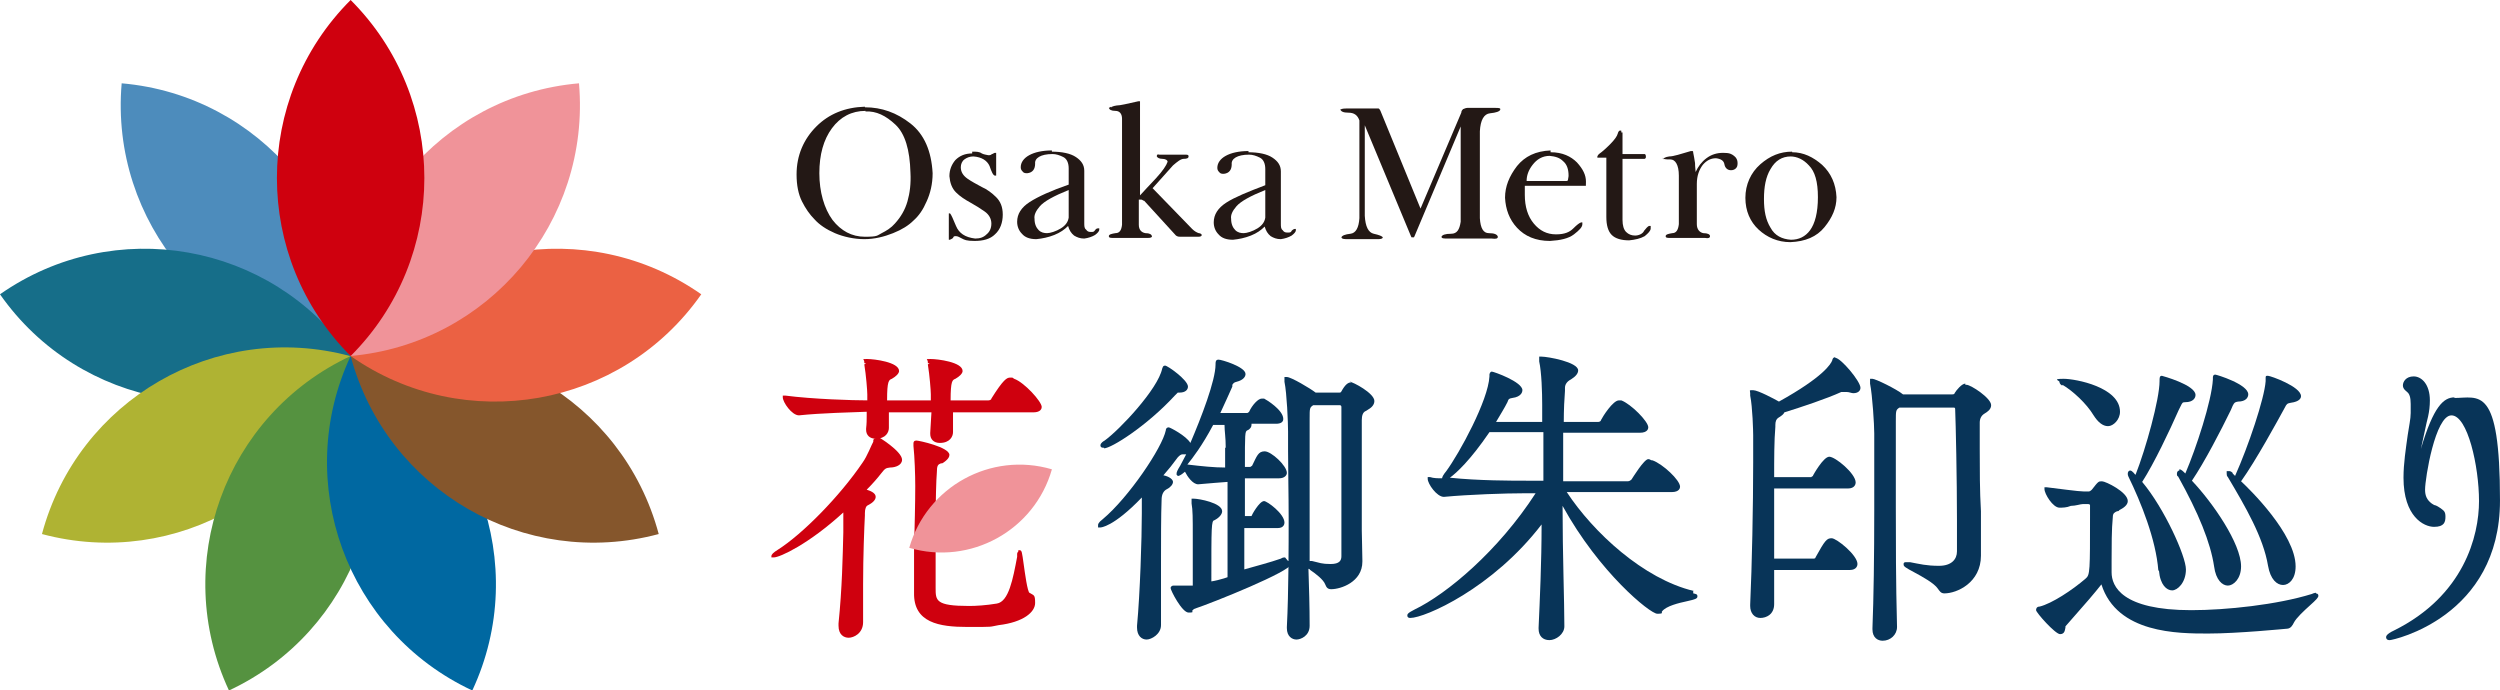
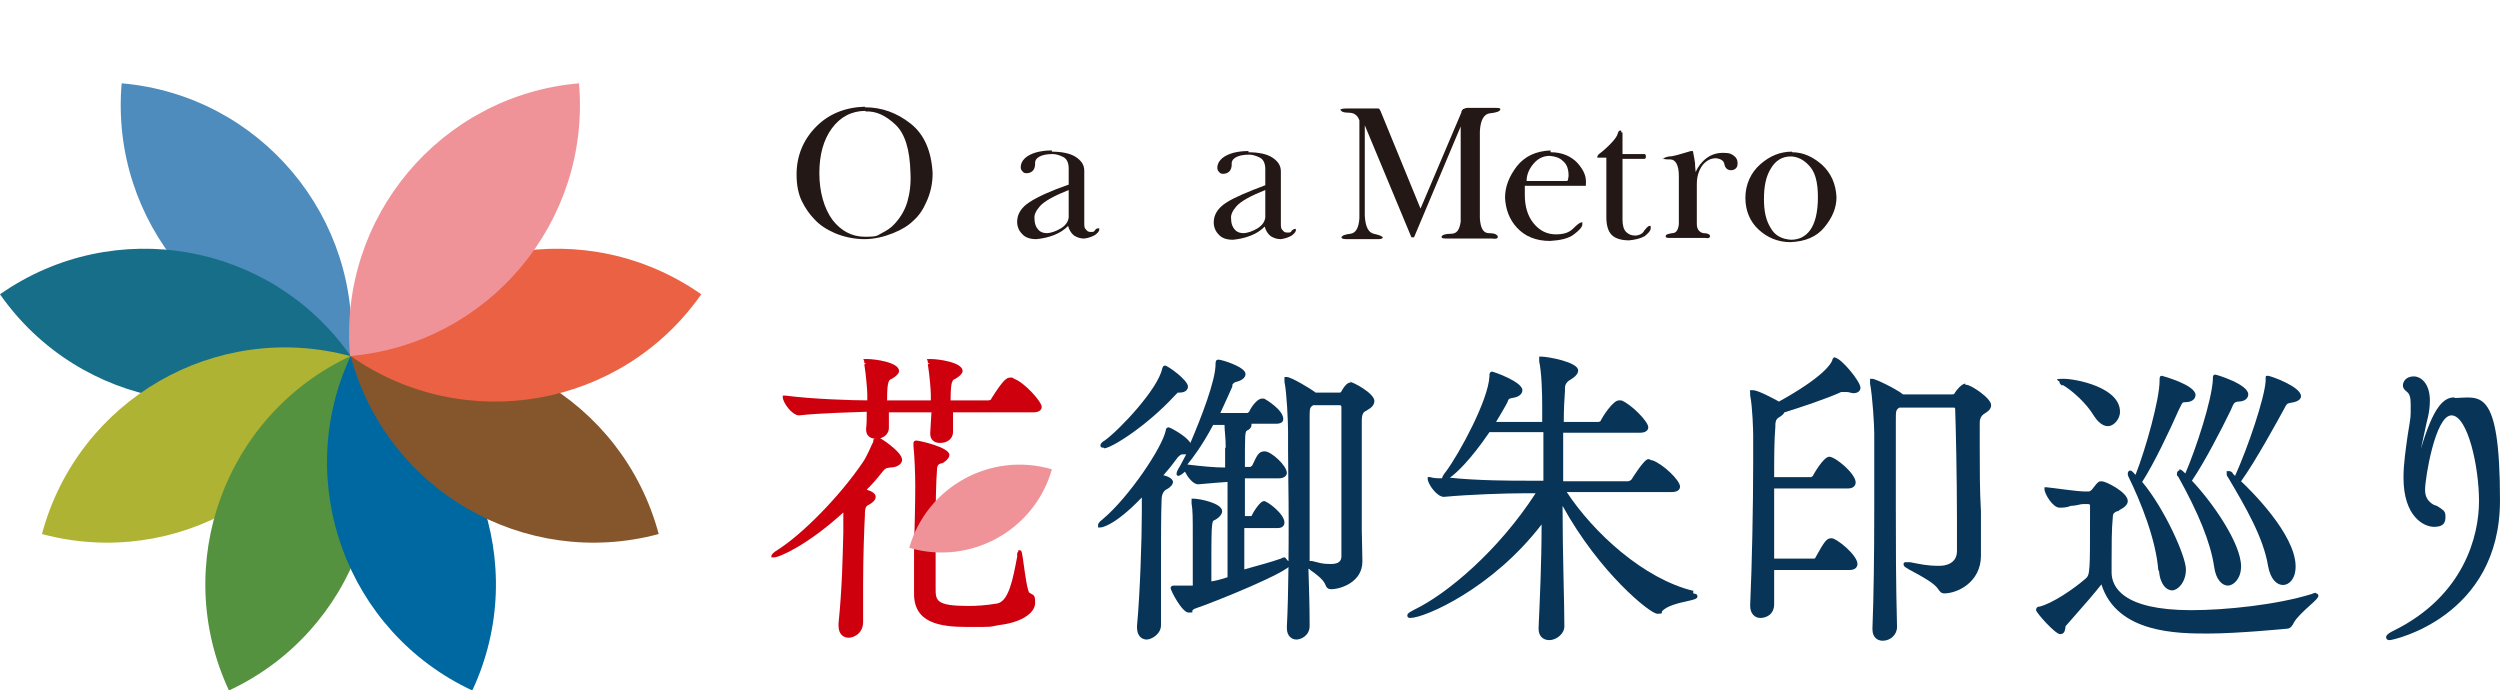
<svg xmlns="http://www.w3.org/2000/svg" viewBox="0 0 417.1 115.2">
  <defs>
    <style>      .cls-1 {        fill: #231815;      }      .cls-2 {        fill: #eb6143;      }      .cls-3 {        fill: #083458;      }      .cls-4 {        fill: #f09399;      }      .cls-5 {        fill: #559240;      }      .cls-6 {        fill: #4d8cbc;      }      .cls-7 {        fill: #cf000e;      }      .cls-8 {        fill: #0068a1;      }      .cls-9 {        fill: #166e89;      }      .cls-10 {        fill: #85562c;      }      .cls-11 {        fill: #afb333;      }    </style>
  </defs>
  <g>
    <g id="_レイヤー_1" data-name="レイヤー_1">
      <g id="_レイヤー_1-2" data-name="_レイヤー_1">
        <g>
          <g>
            <path class="cls-7" d="M146.1,73.1c-.3,0-.4.3-.4.4v.2c-.3.5-1,2.4-1.8,3.5-3.8,5.6-10,11.9-14.1,14.5-.8.5-1.1.8-1.1,1.1h0v.2s.2,0,.4,0c1,0,5.8-2.2,11.6-7.5v3.3c-.1,4-.2,9.4-.8,15.2v.4c0,1.5.9,2,1.7,2s2.4-.7,2.4-2.6v-6.3c0-4.8.2-9.6.3-11.5v-.4c0-.7.2-1.2.5-1.3.8-.4,1.3-.9,1.3-1.4s-.5-.9-1.5-1.2c.9-.9,1.7-1.8,2.4-2.7s.8-.9,1.5-1c.9,0,2-.4,2-1.3,0-1.4-4-3.9-4.2-3.9l-.2.2Z" />
            <path class="cls-7" d="M168.9,63h-.4c-.5,0-1.1.3-3.1,3.5,0,.2-.3.3-.5.3h-6.3c0-3.3.3-3.4.8-3.6.7-.4,1.2-.9,1.2-1.3,0-1.5-4.2-2-5.3-2s-.5,0-.5.5v.2h.3l-.3.2c.3,1.8.5,4.4.5,5v1h-7.3c0-3.3.3-3.4.8-3.6.7-.4,1.2-.9,1.2-1.3,0-1.5-4.2-2-5.3-2s-.5,0-.5.5v.2h.3l-.3.2c.3,1.8.5,4.4.5,5v1c-2.4,0-9.1-.2-13.7-.8h-.4v.3c0,.8,1.5,3,2.7,3h0c3.8-.4,8.9-.5,11.3-.6v.7c0,.6,0,1.3-.1,2.1v.2c0,.9.6,1.5,1.6,1.5,1.7,0,2.2-1.1,2.2-1.8v-2.6h7.1l-.2,3.4v.2c0,.9.6,1.5,1.6,1.5,1.7,0,2.2-1.1,2.2-1.8v-3.3h13.4c1.3,0,1.4-.7,1.4-.9,0-.9-2.9-4.1-4.6-4.7l-.3-.2Z" />
            <path class="cls-7" d="M171.8,99c-.4-.3-.8-3.4-1-4.8-.3-2.1-.3-2.4-.7-2.4h-.2v.2s-.2.2-.2.4v.5c-.7,3.7-1.4,7.5-3.4,7.8-1.8.3-3.5.4-4.6.4-5.6,0-5.6-.9-5.6-3v-8.8c3.7-1.1,8.7-3.2,11.5-4.6h.9c.4,0,.7.2,1,.2.8,0,1.2-.5,1.2-1,0-1.4-3.7-4.8-4.2-4.8s-.5.3-.5.5c-.4,1.2-3.2,3.9-9.9,7.7,0-3.9.1-7.3.2-8.4,0-1.3.2-1.4.7-1.6h.2c1-.6,1.2-1.1,1.2-1.4,0-1.3-5.1-2.4-5.5-2.4s-.5.2-.5.5v.4c.2,1.9.3,4.8.3,6.7,0,2.9-.1,6.7-.2,10.6v7.2c-.1,5,4.2,5.7,8.9,5.7s3.5,0,5.2-.3c4.2-.5,6.1-2.2,6.1-3.7s-.2-1.2-1.1-1.8l.2.2Z" />
          </g>
          <g>
            <path class="cls-3" d="M184.2,74.8c1.2,0,7.1-3.7,11.8-8.8.4-.4.5-.5.5-.5h.3c1,0,1.4-.5,1.4-1,0-1.1-3.4-3.5-3.8-3.5s-.4.3-.5.5c-.7,3.4-7.1,10.2-9.6,12-.7.4-.7.7-.7.8s0,.4.5.4h.1Z" />
            <path class="cls-3" d="M225.4,63.8c-.5,0-1,.4-1.6,1.5-.1.2-.2.2-.4.2h-3.9c-.9-.7-4.1-2.6-4.8-2.6h-.4v.8c.4,1.9.6,6.8.6,8.3v3.1c0,3.4.1,7.4.1,11.5s0,12.2-.3,18v.2c0,1.4.9,1.9,1.6,1.9s2.2-.6,2.2-2.3c0-3.2-.1-6.4-.2-9.5,0,0,.2,0,.3.2.9.6,2.2,1.6,2.5,2.4.2.5.4.8,1,.8,1.6,0,5.2-1.2,5.2-4.6v-.2c0-1.2-.1-4.1-.1-5v-18.4q0-1.2.6-1.5c.1,0,.3-.2.5-.3.7-.4,1-.9,1-1.4,0-1.3-3.6-3.2-4.1-3.2h.2ZM218.5,93.6v-23.7c0-1.8,0-1.9.6-2.3h4.4q.3,0,.3.3v24.9c0,.7-.3,1.3-1.8,1.3s-1.8-.2-3.1-.5h-.4Z" />
            <path class="cls-3" d="M214.4,93c-.2,0-.4,0-.7.2-1.7.6-4,1.2-6.1,1.8v-6.9h5.6c1,0,1.1-.7,1.1-.9,0-1.5-2.9-3.6-3.4-3.6-.8,0-2.1,2.4-2.1,2.5,0,0,0,0-.1,0h-1v-6.3h5.7c.9,0,1.3-.5,1.3-.9,0-1.2-2.6-3.6-3.7-3.6s-1.3.8-2.1,2.4c0,0-.3.2-.3.2h-.9c0-5.6,0-5.9.4-6.1.5-.2.7-.6.7-.9s0,0,0-.2h4.1c.8,0,1.2-.3,1.2-.8,0-1.5-2.8-3.2-3.2-3.4-.1,0-.3,0-.4,0-.6,0-1.6,1.1-2.1,2.2,0,0-.2.2-.3.2h-4.5c.8-1.7,1.5-3.3,2-4.4v-.3c.2-.3.3-.4.7-.5,1.2-.3,1.5-.9,1.5-1.3,0-1.2-4-2.4-4.5-2.4s-.5.4-.5.8c0,2.7-2.4,8.9-4.2,13.1-.7-1.2-3.4-2.6-3.6-2.6-.4,0-.5.3-.5.5-.6,2.9-6.2,11.2-10.5,14.8-.8.6-.8.9-.8,1v.4h.4s2.1,0,6.9-5v2.6c0,4.2-.3,13.5-.8,18.8v.3c0,1.4.8,2,1.6,2s2.4-.9,2.4-2.4v-10.5c0-3.9,0-7.8.1-10.4,0-.9.3-1.5.9-1.8.6-.3,1-.8,1-1.2s-.6-.9-1.6-1.1c.8-.9,1.6-1.9,2.4-3,.3-.3.5-.5.8-.5h.6c-.4.8-.8,1.5-1,1.9-.5.8-.6,1.1-.6,1.3v.2l.2.2h.1s.3,0,1.1-.7c.4.8,1.3,2.1,2.2,2.1h0c2.2-.2,3.6-.3,4.9-.4v15.9l-.6.2c-.7.2-1.4.4-2.1.5,0-9.3,0-10.1.5-10.2.8-.4,1.3-1,1.3-1.5,0-1.4-3.9-2.1-4.7-2.1h-.4v.8c.2,1.1.2,2.4.2,5.4v8.3h-3.2c-.4,0-.5.3-.5.4,0,.4,1.9,4.1,3,4.1s.5-.2.6-.3.2-.2.3-.3c3.3-1.1,16.2-6.3,16.2-7.5s-.1-.5-.5-.5l-.5-.6ZM204.4,74.6v3.4c-1.8,0-3.8-.2-6.3-.5.9-1.1,2.5-3.2,4.3-6.6h1.9c0,1.1.2,2,.2,3.8h-.1Z" />
            <path class="cls-3" d="M282.6,98.6c-8.4-2-16.8-9.8-21.2-16.5h17.5c1.3,0,1.4-.7,1.4-.9,0-1.1-2.9-3.8-4.6-4.4h-.1c-.2,0-.3-.2-.6-.2-.7,0-2.6,3.1-2.8,3.4,0,0-.3.3-.6.3h-10.8v-8.1h12.8c1.3,0,1.4-.7,1.4-.9,0-1-2.9-3.9-4.5-4.5h-.4c-1,0-2.7,2.7-3,3.3,0,.2-.3.3-.5.3h-5.7c0-2,.1-4,.2-5.2v-.5c0-.6.4-1.1,1-1.4.8-.5,1.2-1,1.2-1.5,0-1.4-5.1-2.3-6.1-2.3h-.4v.8c.4,1.8.5,5.2.5,7.2v2.9h-7.7c.7-1.2,1.4-2.3,1.9-3.3h0c.2-.6.3-.6.8-.7,1.6-.2,1.7-1.1,1.7-1.3,0-1.4-4.8-3.1-5.1-3.1s-.4.4-.4.5v.3c-.2,4-5,12.8-7.2,15.8-.5.6-.7,1-.7,1.2-.7,0-1.4,0-2-.2h-.4v.3c0,.8,1.5,3,2.7,3h0c4.2-.4,10.4-.6,13.3-.6h2c-6.2,9.6-14.8,16.8-20.2,19.4-1.2.6-1.2.8-1.2,1,0,.4.4.4.5.4,2.4,0,13.7-4.9,21.9-15.6,0,6.4-.3,12.7-.5,17.2v.2c0,1.2.7,1.9,1.8,1.9s2.5-1,2.5-2.3c0-4.1-.3-12-.3-20.1,6.1,11.1,14.6,18,15.8,18s.6-.2.8-.4c.7-.9,2.8-1.4,4.2-1.7,1.3-.3,1.7-.4,1.7-.8s-.3-.4-.7-.5v-.4ZM254.6,80.2c-2.3,0-8,0-12.7-.5,1.1-.8,3.4-2.9,6.6-7.6h9v8.1h-2.9Z" />
            <path class="cls-3" d="M306.2,59.6c-.4,0-.5.4-.5.5-.2.6-1.5,2.8-8.9,6.9-.7-.4-3.5-1.9-4.3-1.9s-.5,0-.5.5v.4c.4,1.9.5,6,.5,6.6v4.6c0,7.2-.2,17.1-.5,23.7v.2c0,1.2.7,2,1.7,2s2.3-.6,2.3-2.3v-5.7h12.6c1.2,0,1.3-.8,1.3-1,0-1.5-3.5-4.3-4.3-4.3s-1.1.3-2.7,3.2c0,.2-.3.2-.3.2h-6.6v-11.7h12.3c1.2,0,1.3-.8,1.3-1,0-1.5-3.4-4.3-4.4-4.3s-2.7,3.1-2.7,3.1c0,.2-.3.2-.3.3h-6.2c0-3,0-6.1.2-8.4v-.3q0-.9.5-1.2c.5-.3.9-.6,1-.9,2.9-.9,7.1-2.3,9.5-3.4h.3c.2,0,.3,0,.6,0,.4,0,.8.2,1.1.2.9,0,1.2-.5,1.2-.9,0-1.1-3.3-5-4.2-5v-.2Z" />
            <path class="cls-3" d="M327.9,64c-.6,0-1.5,1.1-1.8,1.6,0,.2-.3.2-.4.2h-8.2c-1.1-.9-4.6-2.6-5.1-2.6h-.4v.8c.4,2,.7,6.9.7,8.3v12.9c0,7.6-.1,14.6-.3,19.6v.2c0,1.4.9,1.9,1.7,1.9,1.3,0,2.4-1,2.4-2.3-.2-7.7-.2-14.2-.2-20v-14.3c0-1.8,0-1.9.6-2.3h9.1c.2,0,.2.2.2.3.1,2.3.3,11.6.3,18.4s0,4,0,5.3-.9,2.4-3,2.4-3.2-.3-4.8-.6h-.3c-.2,0-.3,0-.4,0-.2,0-.3,0-.4.2h0v.2c0,.3.3.5,1.8,1.3,1.3.7,3.3,1.8,3.9,2.7.3.4.5.8,1.1.8,2.1,0,6.1-1.8,6.1-6.3s0-1.3,0-2.3v-5.1c-.2-3.4-.2-7-.2-10.4v-4.4c0-.7.3-1.2.8-1.5.5-.3,1.1-.7,1.1-1.4,0-1.2-3.4-3.4-4.1-3.4h-.2Z" />
            <path class="cls-3" d="M372.5,78.9c-.3-.3-.5-.3-.6-.3h-.4v.4c0,.2,0,.4.2.6,2.9,4.9,5.9,10,6.7,14.8.4,2.3,1.5,3.2,2.5,3.2s2.1-1,2.1-3.1c0-5.4-7.7-12.9-9.1-14.2,2.5-3.5,6.1-10.1,7.3-12.3.3-.6.4-.7,1-.8,1.5-.2,1.7-.8,1.7-1.1,0-1.6-5.1-3.4-5.5-3.4s-.4,0-.4.5v.4c-.2,2.9-2.9,10.9-5.1,15.8l-.4-.4h0Z" />
            <path class="cls-3" d="M363.6,78.5c-.2,0-.4.2-.4.5s0,.4.2.5c3.4,6.1,5.4,11,6,15,.3,2.3,1.4,3.2,2.3,3.2s2.2-1.1,2.2-3.2c0-3.8-4.7-10.6-8.2-14.3,2.1-3.1,4.8-8.3,6.5-11.8l.3-.7c.3-.6.4-.6.9-.7,1.3,0,1.7-.7,1.7-1.2,0-1.7-5.3-3.3-5.5-3.3-.4,0-.4.4-.4.5v.3c-.2,3.6-2.8,11.5-4.6,15.7-.4-.4-.7-.7-1-.7v.2Z" />
            <path class="cls-3" d="M360.2,95.2c.2,2.4,1.3,3.3,2.2,3.3s2.3-1.3,2.3-3.5-3.6-10.2-7.3-14.6c2-3.1,4.6-8.6,6.1-12l.3-.6c.3-.6.3-.7.8-.7,1.3,0,1.7-.7,1.7-1.2,0-1.7-5.6-3.2-5.6-3.2-.4,0-.4.3-.4.9,0,3-2.3,11.3-4,15.6-.1,0-.2-.2-.3-.3-.2-.2-.4-.4-.6-.4s-.4.2-.4.5,0,.2.1.5c2.1,4.3,4.6,10.5,5,15.7h0Z" />
            <path class="cls-3" d="M344.1,64.2c1.7,1,4,3.1,5.2,5.1.7,1.1,1.5,1.8,2.4,1.8s2-1.1,2-2.4c0-4.1-7.4-5.5-9.4-5.5s-.7.3-.7.5.1.4.4.6h.1Z" />
            <path class="cls-3" d="M386.4,98.9s-.3,0-.7.2c-5.8,1.8-14.3,2.7-20.1,2.7-11.6,0-13.3-4-13.3-6.3v-2c0-2.2,0-5.3.2-7.2,0-.7.3-.8.7-1,.1,0,.3,0,.4-.2.6-.3,1.4-.8,1.4-1.5,0-1.5-3.7-3.3-4.3-3.3s-.6,0-1.7,1.4c-.2.2-.4.3-.5.3h-.8c-.9,0-4.5-.5-6.2-.7h-.4v.3c0,.8,1.4,3.1,2.5,3.1h0c.5,0,1.2,0,1.9-.3.8,0,1.6-.3,2-.3h.9c.3,0,.3.2.3.2v1.9c0,9,0,9.7-.7,10.3-2.3,2-5.7,4.2-7.7,4.7-.6,0-.6.5-.6.6,0,.4,3.2,4,4,4s.8-.7.9-1.1v-.2l1.4-1.6c1.7-1.9,3.5-4,4.6-5.4,2.6,8.2,12.8,8.2,17.8,8.2s13-.8,13.1-.8c.7,0,1-.6,1.2-1,.4-.8,1.7-2,2.7-2.9s1.4-1.3,1.4-1.6-.2-.4-.5-.4h.1Z" />
            <path class="cls-3" d="M409.5,66.3c-1.8,0-3.5,1.5-5.6,8.6.4-1.7.9-4.3,1.2-5.4.2-.9.3-1.8.3-2.7,0-2.7-1.4-4-2.7-4s-1.8.9-1.8,1.5.5.9.7,1.1c.4.3.6.9.6,2v1.5c0,1-.3,2.3-.5,3.7-.3,2.2-.7,4.7-.7,7.1,0,6.5,3.4,8.2,5.1,8.2s1.9-.8,1.9-1.7-.3-1-.8-1.4c-.3-.2-.6-.4-.9-.5-.2,0-.4-.2-.6-.3-.8-.6-1.1-1.3-1.1-2.3,0-1.9,1.7-12.4,4.4-12.4s4.6,8.5,4.6,14.3-2.5,15.8-14.2,21.6c-1.3.6-1.3,1-1.3,1.1s0,.5.6.5,18.4-3.9,18.4-23.3-3.5-17.1-7.7-17.1h.1Z" />
          </g>
          <path class="cls-4" d="M175.5,78.3c-10.2-3-20.9,2.9-23.8,13.1,10.2,3,20.9-2.9,23.8-13.1" />
        </g>
        <g>
          <path class="cls-6" d="M20.3,13.9c-2,23.1,15.1,43.5,38.2,45.5,2-23.1-15.1-43.5-38.2-45.5" />
          <path class="cls-9" d="M0,49.1c13.3,19,39.5,23.6,58.5,10.3C45.2,40.4,19,35.8,0,49.1" />
          <path class="cls-11" d="M7,89.1c22.4,6,45.4-7.3,51.4-29.7-22.4-6-45.4,7.3-51.4,29.7" />
          <path class="cls-5" d="M38.2,115.2c21-9.8,30.1-34.8,20.3-55.8-21,9.8-30.1,34.8-20.3,55.8" />
          <path class="cls-8" d="M78.8,115.2c9.8-21,.7-46-20.3-55.8-9.8,21-.7,46,20.3,55.8" />
          <path class="cls-10" d="M109.9,89.1c-6-22.4-29-35.7-51.4-29.7,6,22.4,29,35.7,51.4,29.7" />
          <path class="cls-2" d="M117,49.1c-19-13.3-45.2-8.7-58.5,10.3,19,13.3,45.2,8.7,58.5-10.3" />
          <path class="cls-4" d="M96.6,13.9c-23.1,2-40.2,22.4-38.2,45.5,23.1-2,40.2-22.4,38.2-45.5" />
-           <path class="cls-7" d="M58.5,0c-16.4,16.4-16.4,43,0,59.4,16.4-16.4,16.4-43,0-59.4" />
        </g>
        <g>
          <path class="cls-1" d="M144.3,17.9c2.8,0,5.3.9,7.6,2.7s3.5,4.6,3.7,8.3c0,1.8-.4,3.4-1,4.7-.6,1.4-1.3,2.4-2.2,3.2-.8.8-1.9,1.5-3.4,2.1s-3.1,1-4.8,1-3.5-.4-4.9-1-2.6-1.4-3.4-2.3c-.8-.8-1.5-1.8-2.1-3s-.9-2.7-.9-4.5c0-3.2,1.2-5.9,3.3-8s4.8-3.2,8.1-3.3h0ZM144.4,18.5c-2.3,0-4.2,1-5.6,2.9-1.4,1.9-2.1,4.4-2.1,7.5s.8,5.9,2.2,7.8c1.4,1.8,3.2,2.8,5.4,2.8s2-.2,2.8-.6c.8-.4,1.6-.9,2.2-1.6,1-1.1,1.7-2.3,2.1-3.7.4-1.4.6-3,.5-4.8-.1-3.8-.9-6.5-2.5-8s-3.2-2.3-5-2.2h0Z" />
-           <path class="cls-1" d="M162.2,25.3c.7,0,1.2,0,1.6.3.4.2.7.2,1.1.3.2,0,.4,0,.6-.2.2,0,.3-.2.5-.2h.2v3.8h-.2c-.3,0-.6-.7-.9-1.6-.4-.9-1.3-1.5-2.7-1.6-.6,0-1.1.2-1.5.5s-.6.8-.6,1.3c0,.8.4,1.4,1.1,1.9.7.5,1.5.9,2.4,1.4.9.4,1.7,1,2.4,1.7s1.1,1.6,1.1,2.9-.4,2.5-1.3,3.3c-.8.8-2,1.1-3.4,1.1s-1.7-.2-2.1-.4c-.4-.2-.7-.4-1-.4s-.4,0-.5.3c-.2.2-.4.2-.5.3h-.2v-4.4h.2c.2.2.5.9,1,2.1.5,1.2,1.5,1.9,3.2,2.1.8,0,1.4-.2,1.9-.7.5-.4.8-1,.8-1.8s-.4-1.5-1.1-2c-.7-.5-1.5-1-2.4-1.5s-1.7-1-2.4-1.7-1-1.6-1.1-2.7c0-1.1.4-2,1-2.7.7-.7,1.6-1.1,2.8-1.1v-.3Z" />
          <path class="cls-1" d="M175.4,25.3c1.8,0,3.2.3,4.1.9.9.6,1.4,1.3,1.4,2.3v8.7c0,.5,0,.9.3,1.1.2.3.4.4.8.4s.5,0,.7-.3.4-.3.5-.3h.2v.2c0,.3-.3.6-.7.9-.5.3-1.1.5-1.8.6-.7,0-1.2-.2-1.7-.5-.5-.4-.8-.9-1-1.6-.6.6-1.3,1.1-2.3,1.5s-2,.6-3,.7c-1.1,0-1.9-.3-2.4-.9-.5-.5-.8-1.2-.8-2,0-1.3.7-2.4,2.1-3.3,1.4-.9,3.6-1.9,6.5-2.9v-2.7c0-.9-.3-1.6-.9-1.9-.6-.3-1.2-.5-1.8-.5-2,0-3,.7-2.9,1.6,0,.9-.4,1.5-1.3,1.6-.3,0-.6,0-.8-.3-.2-.2-.3-.4-.3-.7,0-.8.5-1.5,1.4-2s2.2-.8,3.8-.8v.2ZM178.3,31.7c-2.5,1-4.1,1.9-4.8,2.7-.7.8-1,1.5-.9,2.1,0,.9.3,1.5.7,1.9.4.4.9.5,1.4.5s1.5-.3,2.3-.8,1.2-1.1,1.3-1.8v-4.6h0Z" />
-           <path class="cls-1" d="M185.4,18c0-.2.3-.3.9-.4.6,0,1.8-.3,3.6-.7.2,0,.3,0,.3,0v15.7c.7-.8,1.6-1.7,2.7-2.9s1.7-2.1,1.9-2.7c0-.3-.4-.5-.9-.5s-.8-.2-.9-.4c0-.3.1-.4.4-.3.3,0,1,0,1.9,0h2.3c.5,0,.7,0,.7.3s-.3.4-.8.4-1.1.5-1.8,1.1l-3.4,3.8,6.6,6.8c.4.4.8.6,1.1.7.3,0,.5.2.5.3,0,.2-.2.3-.6.3h-3c-.2,0-.4,0-.7-.2l-5.3-5.8c-.2,0-.3-.2-.5-.2h-.4v4.2c0,.9.5,1.3,1.1,1.4.7,0,1,.2,1.1.5,0,.2-.2.3-.7.3s-1.5,0-2.9,0c-1.2,0-2.1,0-2.7,0-.6,0-.9,0-.9-.3s.5-.4,1.1-.5c.7,0,1-.5,1.1-1.4v-17.7c0-.8-.4-1.3-1.1-1.3s-1-.2-1.1-.5l.4-.2Z" />
          <path class="cls-1" d="M208.2,25.4c1.8,0,3.2.3,4.1.9.9.6,1.4,1.3,1.4,2.3v8.7c0,.5,0,.9.3,1.1.2.3.4.4.8.4s.6,0,.7-.3c.2-.2.4-.3.5-.3h.2v.2c0,.3-.3.6-.7.9-.5.3-1.1.5-1.8.6-.7,0-1.2-.2-1.7-.5-.5-.4-.8-.9-1-1.6-.6.6-1.3,1.1-2.3,1.5s-2,.6-3,.7c-1.1,0-1.9-.3-2.4-.9-.5-.5-.8-1.2-.8-2,0-1.3.7-2.4,2.1-3.3,1.4-.9,3.6-1.8,6.5-2.9v-2.7c0-.9-.3-1.6-.9-1.9-.6-.3-1.2-.5-1.8-.5-2,0-3,.7-2.9,1.6,0,.9-.4,1.5-1.3,1.6-.3,0-.6,0-.8-.3-.2-.2-.3-.4-.3-.7,0-.8.5-1.5,1.4-2s2.2-.8,3.8-.8v.2ZM211.1,31.7c-2.5,1-4.1,1.9-4.8,2.7-.7.8-1,1.5-.9,2.1,0,.9.3,1.5.7,1.9.4.4.9.5,1.4.5s1.5-.3,2.3-.8,1.2-1.1,1.3-1.8v-4.6h0Z" />
          <path class="cls-1" d="M223.6,18.4c0-.2.4-.3,1-.3h4.8c.2,0,.4,0,.6,0,.1,0,.3.3.4.6l6.6,16.1,6.8-16c0-.3.2-.5.3-.6.1,0,.4-.2.7-.2h4.6c.6,0,1,0,.9.3s-.7.5-1.7.6-1.6,1.1-1.7,3v14.5c.1,1.7.6,2.5,1.5,2.5s1.4.2,1.5.6c0,.3-.3.4-1,.3-.7,0-2,0-4,0-1.5,0-2.5,0-3.3,0-.7,0-1.1,0-1.1-.3.1-.3.6-.5,1.6-.5s1.4-.7,1.6-2v-15.9l-7.7,18.3s0,0-.1.2h-.4s0,0-.1-.2l-7.7-18.5v15.1c.1,1.8.6,2.8,1.5,3s1.4.4,1.5.6c0,.2-.3.3-.8.3h-4.9c-.7,0-1.1,0-1.2-.3.1-.3.6-.5,1.5-.6s1.4-1,1.5-2.6v-16.3c-.3-.9-.9-1.3-1.8-1.3s-1.3-.2-1.4-.6h0Z" />
          <path class="cls-1" d="M258.7,25.4c2,0,3.4.7,4.4,1.7,1,1.1,1.5,2.1,1.5,3.2s0,.6-.1.7c0,0-.3,0-.6,0h-9.5v1.5c0,2,.5,3.6,1.5,4.8s2.2,1.8,3.7,1.8,2.3-.4,2.9-1,1-.9,1.3-1h.2v.3c0,.5-.5,1-1.4,1.7s-2.3,1-4,1.1c-2.4,0-4.2-.8-5.5-2.2s-1.9-3.1-2-5c0-1.9.7-3.6,2-5.3,1.3-1.6,3.1-2.5,5.6-2.6v.2ZM258.6,26c-1.3,0-2.2.6-2.9,1.5-.7.9-1,1.8-1,2.7h6.5c.2,0,.4,0,.4-.2s.1-.4.1-.7c0-1.1-.3-1.9-.9-2.4-.6-.6-1.3-.8-2.3-.9h0Z" />
          <path class="cls-1" d="M270.5,22.1h.2v3.6h3.3c.2,0,.3,0,.4,0,.1,0,.2.2.2.4s0,.3-.2.4h-3.7v10.2c0,.9.2,1.6.6,2s.9.6,1.5.6,1.3-.3,1.5-.8c.3-.4.6-.7.8-.8.2,0,.3,0,.3,0v.4c0,.4-.4.8-1,1.3-.7.4-1.6.6-2.6.7-1.3,0-2.3-.3-2.9-.9-.6-.6-.9-1.6-.9-3v-9.9h-1.5v-.2c0,0,.1-.3.4-.5s.9-.7,1.7-1.5c.8-.8,1.2-1.4,1.3-1.8.1-.4.3-.6.5-.5h.1Z" />
          <path class="cls-1" d="M277.5,26.6c0-.2.3-.4,1-.5.7,0,1.9-.4,3.6-.9h.3s.1,0,.1.3c.1.5.2,1,.3,1.7,0,.7.1,1.2.1,1.5.4-.9,1-1.7,1.8-2.3s1.7-.9,2.8-.9,1.4.2,1.8.5.6.7.6,1.2-.1.7-.3.9c-.2.2-.5.3-.8.3-.6,0-1-.4-1.1-1s-.6-.9-1.4-1c-.9,0-1.6.4-2.2,1.1-.6.8-1,1.8-1,3.2v6.7c0,.9.5,1.4,1.1,1.5.7,0,1.1.2,1.1.5s-.3.4-.8.3c-.6,0-1.5,0-2.9,0s-2.2,0-2.8,0c-.6,0-.9,0-.9-.3s.5-.4,1.1-.5c.7,0,1-.6,1.1-1.5v-8.1c0-1.8-.6-2.7-1.4-2.7s-1.3,0-1.4-.4l.2.4Z" />
          <path class="cls-1" d="M299,25.4c1.9,0,3.5.8,5,2.1,1.5,1.4,2.3,3.2,2.4,5.4,0,1.8-.7,3.4-2,5s-3.2,2.4-5.7,2.5c-2.1,0-3.9-.8-5.3-2.1s-2.2-3.1-2.2-5.3.9-4.2,2.5-5.6c1.6-1.4,3.3-2.1,5.3-2.1h0ZM298.8,26.1c-1.5,0-2.6.7-3.4,2.1-.8,1.3-1.1,3-1.1,5s.3,3.5,1.1,4.8c.7,1.3,1.9,1.9,3.4,2,1.3,0,2.4-.5,3.2-1.6.8-1.1,1.3-2.9,1.3-5.5s-.5-4.3-1.5-5.3c-.9-1-2-1.5-3.1-1.5h.1Z" />
        </g>
      </g>
    </g>
  </g>
</svg>